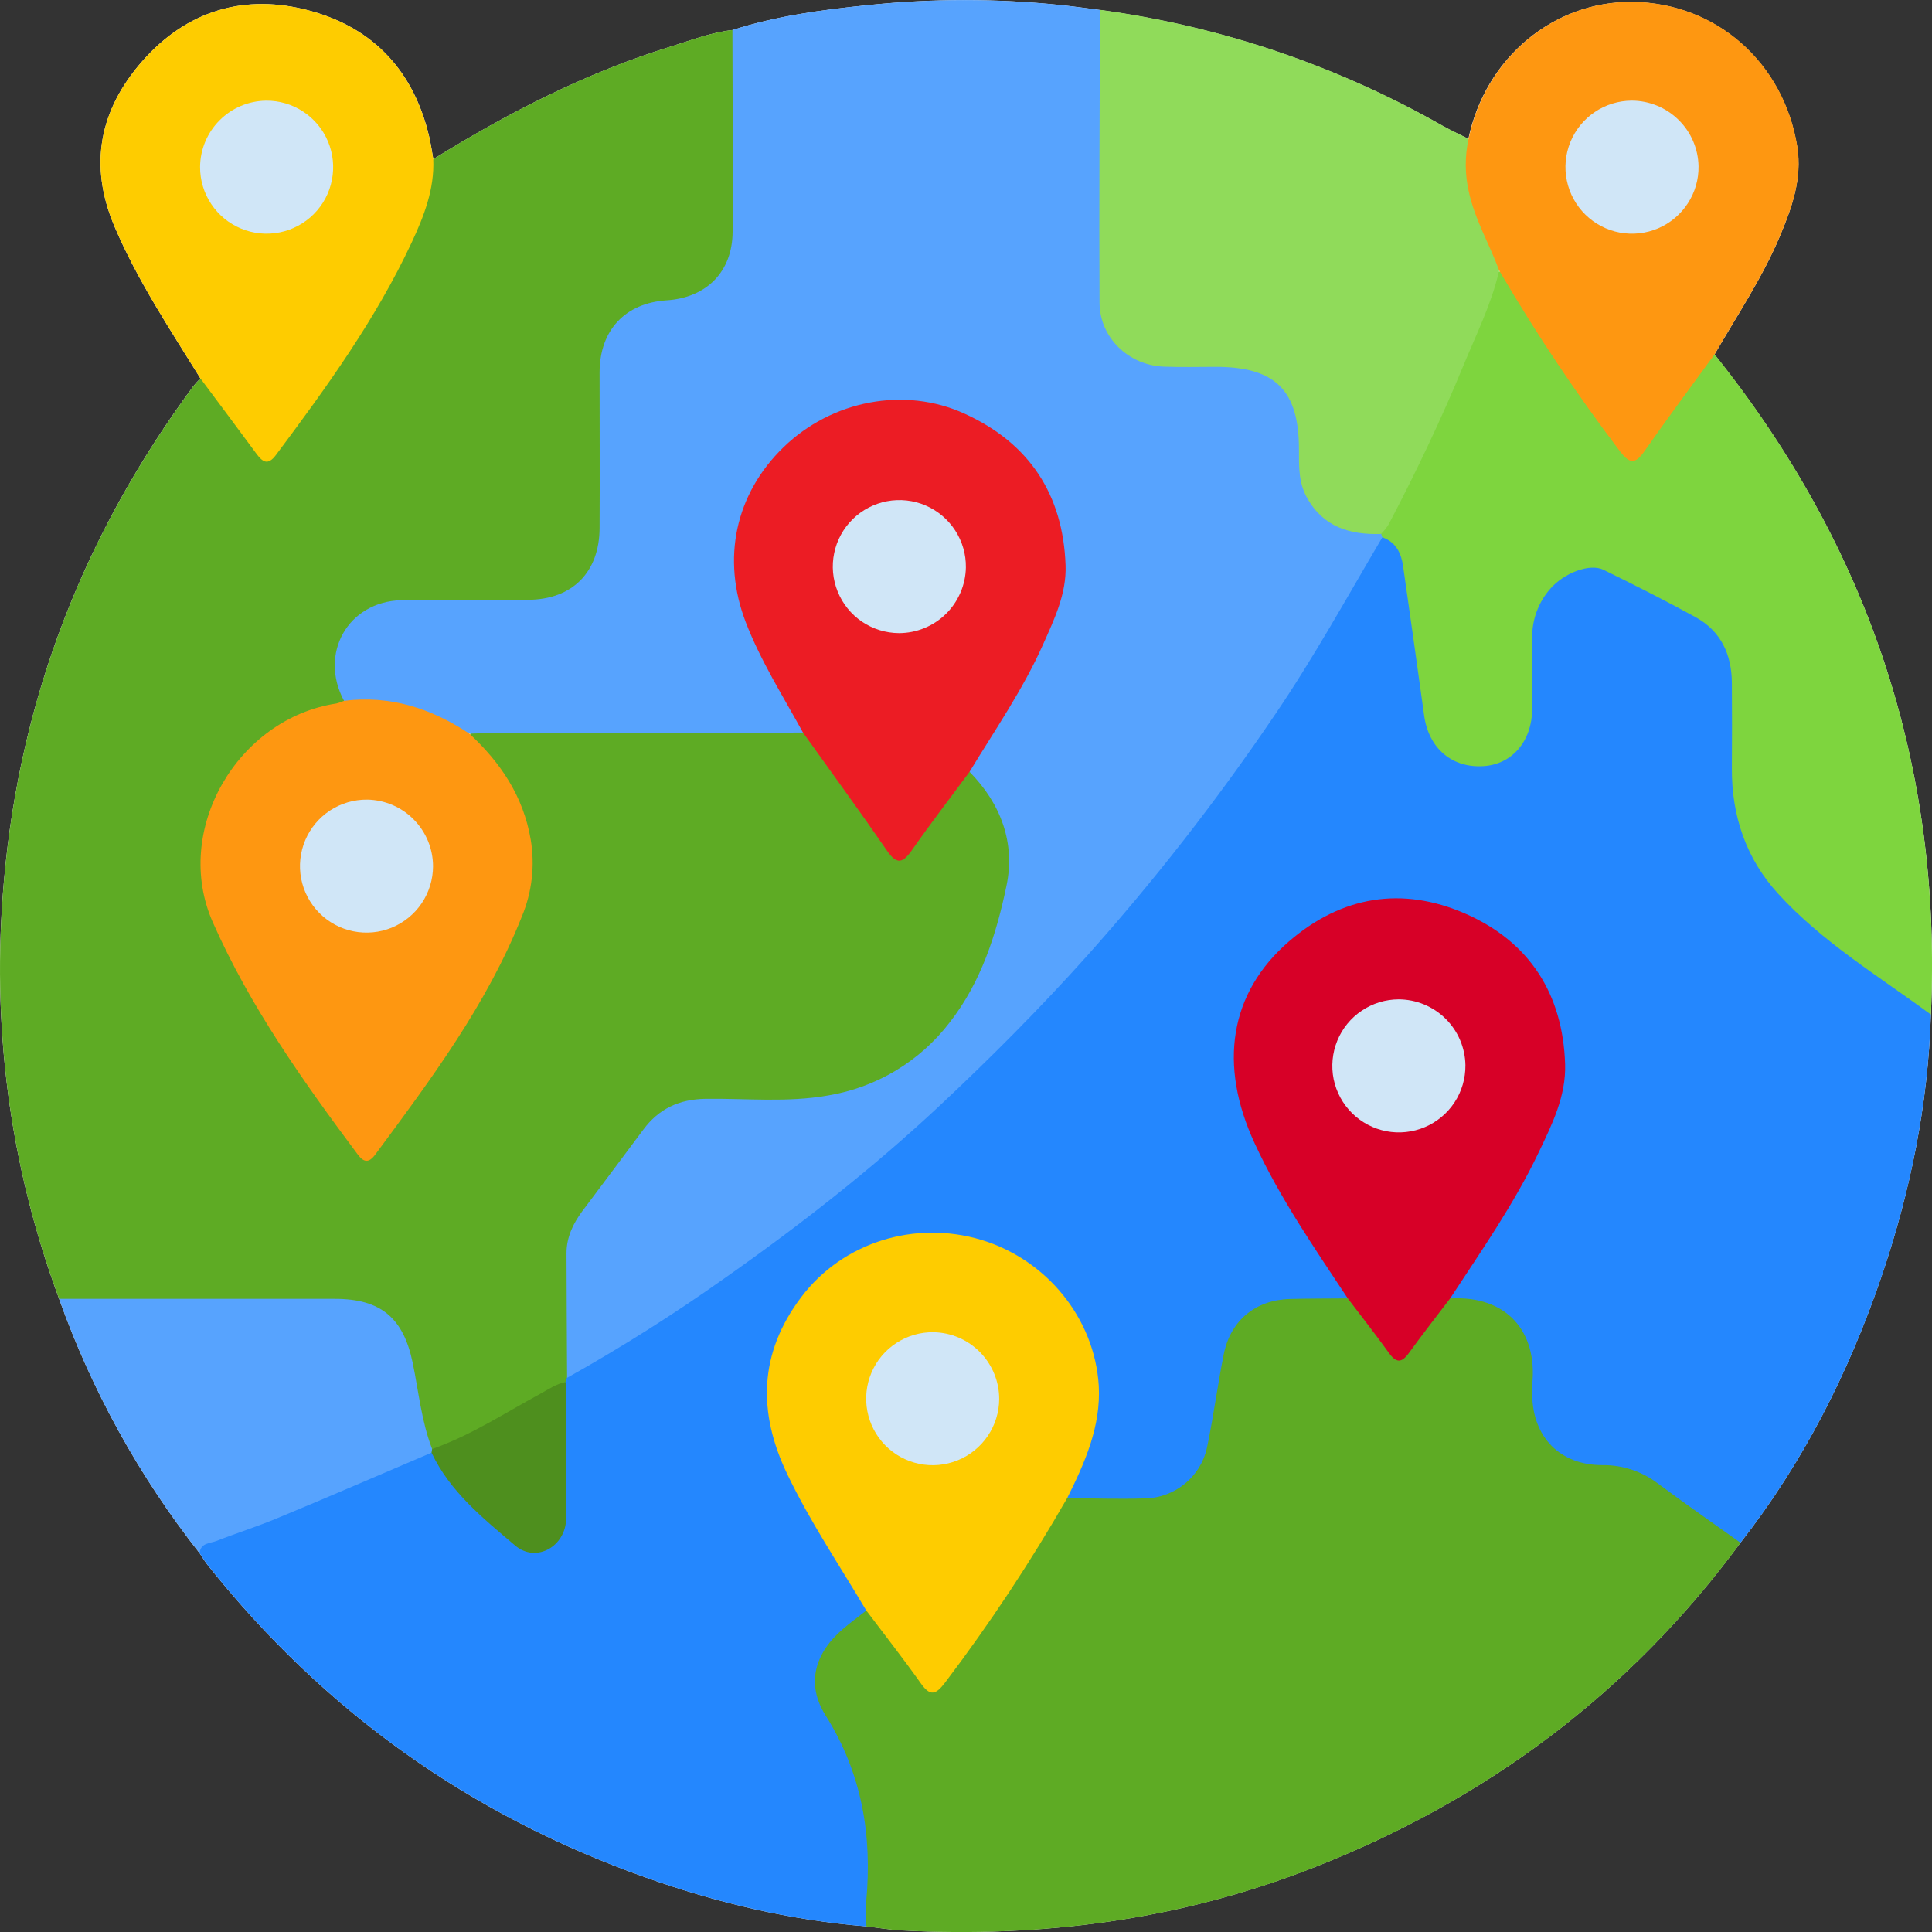
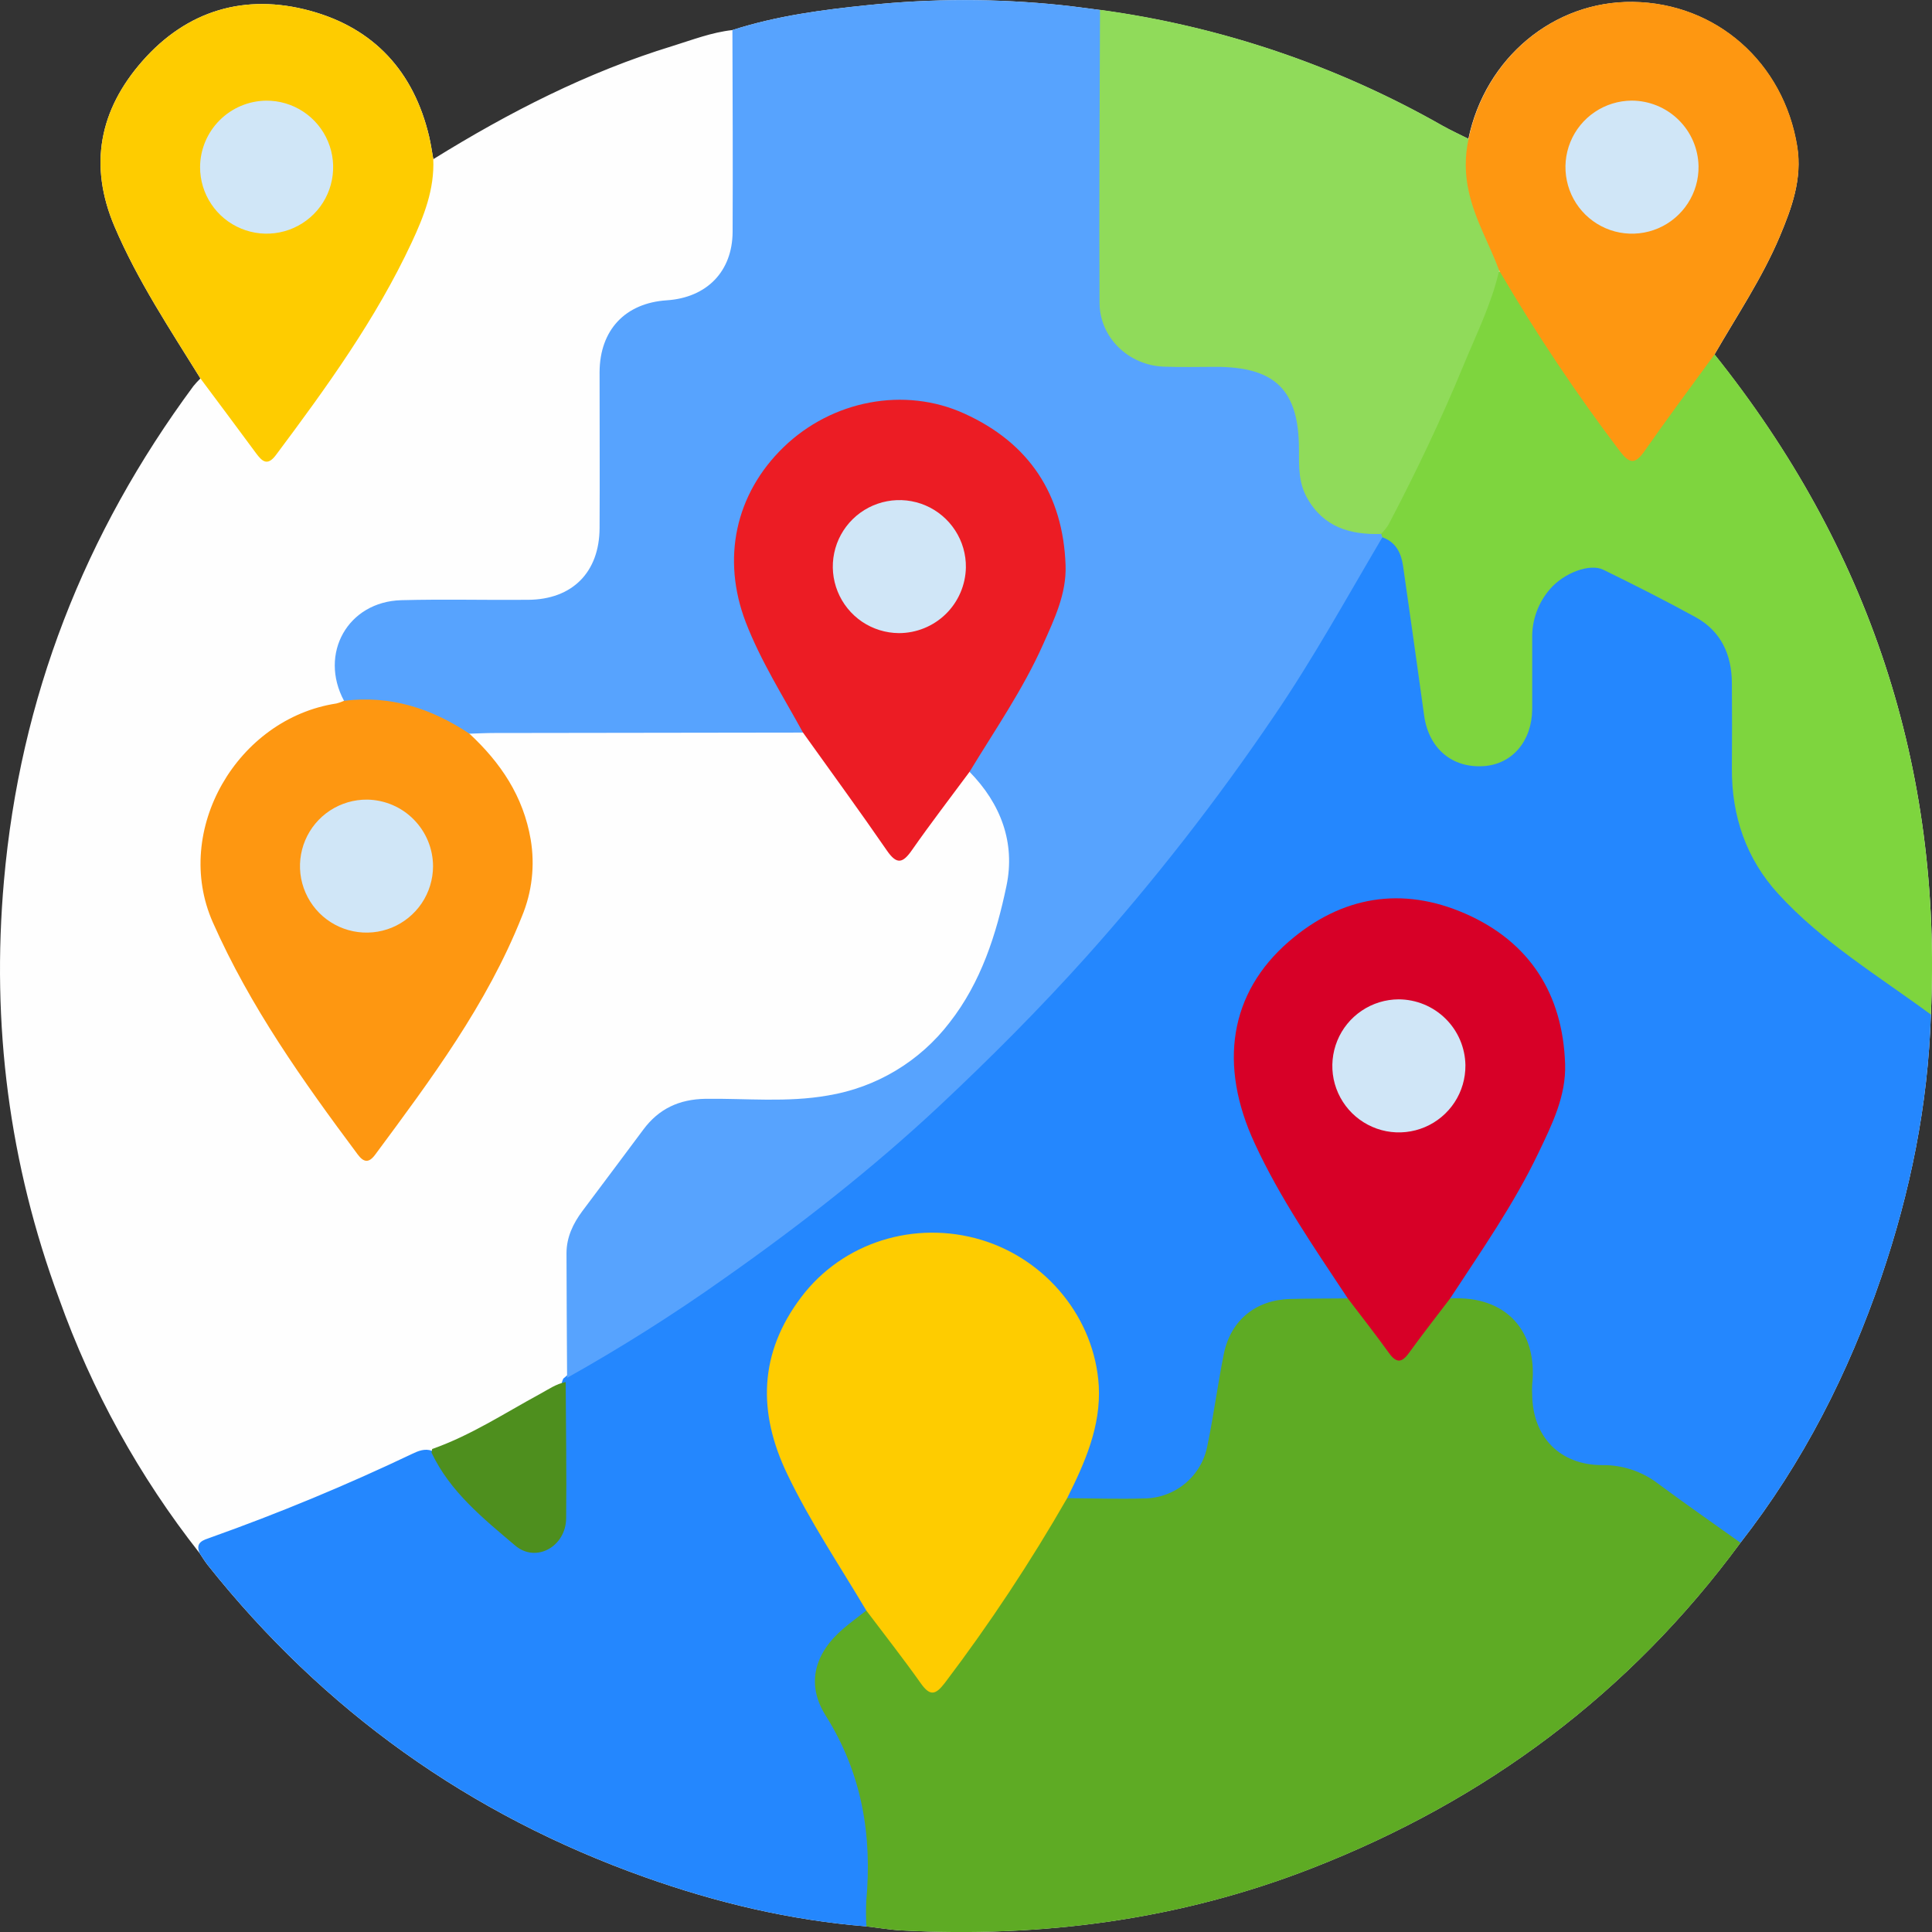
<svg xmlns="http://www.w3.org/2000/svg" width="50" height="50" viewBox="0 0 50 50" fill="none">
  <rect x="0" y="0" width="50" height="50" fill="#333333" stroke="none" />
  <g clip-path="url(#clip0_3762_4973)">
    <path d="M49.971 26.257C49.898 28.591 49.438 30.852 48.686 33.055C47.838 35.536 46.664 37.851 45.043 39.925C42.176 43.822 38.449 46.595 33.957 48.347C30.539 49.682 26.982 50.151 23.328 49.958C23.025 49.942 22.724 49.889 22.421 49.854C20.454 49.696 18.545 49.242 16.688 48.581C12.151 46.969 8.381 44.278 5.379 40.508C5.301 40.41 5.237 40.302 5.167 40.198C3.606 38.215 2.377 35.991 1.53 33.614C0.235 30.117 -0.226 26.512 0.102 22.799C0.519 18.06 2.185 13.806 5.007 9.99C5.064 9.921 5.124 9.856 5.187 9.794C4.396 8.516 3.563 7.266 2.968 5.872C2.284 4.27 2.579 2.839 3.684 1.581C4.838 0.269 6.338 -0.179 8.022 0.278C9.68 0.728 10.71 1.852 11.107 3.536C11.151 3.728 11.18 3.923 11.214 4.119C13.168 2.908 15.201 1.865 17.407 1.19C17.917 1.032 18.419 0.836 18.957 0.778C20.101 0.409 21.288 0.253 22.473 0.132C24.13 -0.04 25.8 -0.04 27.456 0.132C27.794 0.167 28.13 0.215 28.466 0.258C31.587 0.681 34.598 1.699 37.335 3.258C37.554 3.379 37.779 3.483 38.001 3.594C38.438 1.498 40.207 0.026 42.256 0.051C44.412 0.08 46.159 1.617 46.51 3.795C46.645 4.629 46.371 5.382 46.056 6.129C45.601 7.204 44.951 8.168 44.371 9.175C48.368 14.17 50.265 19.854 49.971 26.257Z" fill="#FEFEFE" />
    <path d="M49.971 26.257C49.899 28.591 49.439 30.852 48.687 33.055C47.839 35.536 46.665 37.851 45.044 39.925C44.767 39.943 44.578 39.762 44.378 39.619C43.972 39.328 43.557 39.047 43.159 38.745C42.592 38.315 41.993 38.042 41.245 38.037C40.312 38.031 39.589 37.243 39.517 36.303C39.495 36.018 39.517 35.731 39.506 35.445C39.476 34.475 38.932 33.876 37.976 33.762C37.818 33.743 37.653 33.755 37.513 33.655C37.51 33.648 37.507 33.641 37.504 33.633C37.501 33.626 37.498 33.619 37.496 33.612C37.416 33.368 37.612 33.216 37.726 33.041C38.58 31.739 39.462 30.452 40.037 28.989C40.859 26.898 39.964 24.75 37.851 23.773C35.966 22.899 33.611 23.687 32.598 25.52C31.97 26.657 31.859 27.807 32.372 29.027C32.968 30.441 33.8 31.712 34.631 32.986C34.755 33.175 35.003 33.336 34.895 33.609C34.895 33.612 34.891 33.616 34.889 33.62C34.881 33.64 34.871 33.66 34.86 33.678C34.443 33.841 34.008 33.751 33.581 33.765C32.561 33.795 31.984 34.262 31.779 35.266C31.655 35.863 31.58 36.47 31.469 37.069C31.229 38.355 30.544 38.937 29.242 38.931C28.708 38.931 28.166 39.014 27.639 38.858C27.624 38.84 27.611 38.822 27.599 38.803L27.588 38.784C27.45 38.534 27.671 38.337 27.759 38.132C28.164 37.195 28.437 36.257 28.184 35.215C27.712 33.272 25.731 31.837 23.758 32.05C21.608 32.283 19.951 34.085 19.969 36.175C19.975 36.932 20.274 37.607 20.588 38.272C21.047 39.248 21.629 40.153 22.221 41.051C22.346 41.242 22.521 41.423 22.468 41.68C22.465 41.697 22.461 41.715 22.455 41.731C22.327 41.981 22.079 42.109 21.882 42.289C21.275 42.845 21.124 43.47 21.445 44.229C21.701 44.84 22.024 45.42 22.32 46.012C22.479 46.314 22.563 46.649 22.565 46.99C22.561 47.759 22.565 48.529 22.565 49.298C22.565 49.493 22.578 49.695 22.427 49.856C20.46 49.697 18.551 49.243 16.694 48.583C12.153 46.969 8.382 44.278 5.38 40.508C5.302 40.41 5.238 40.302 5.168 40.198C5.038 39.907 5.28 39.853 5.45 39.791C7.224 39.159 8.964 38.437 10.664 37.627C10.823 37.55 10.995 37.481 11.174 37.545C11.188 37.55 11.204 37.556 11.218 37.562L11.23 37.568C11.679 38.288 12.291 38.863 12.89 39.452C13.002 39.569 13.124 39.675 13.254 39.772C13.514 39.955 13.783 40.07 14.103 39.912C14.423 39.753 14.511 39.483 14.513 39.159C14.518 38.336 14.513 37.514 14.513 36.691C14.504 36.41 14.509 36.128 14.53 35.847C14.53 35.842 14.53 35.839 14.53 35.834C14.53 35.83 14.536 35.805 14.538 35.791C14.548 35.753 14.561 35.715 14.578 35.679C14.609 35.651 14.64 35.624 14.672 35.598C14.688 35.584 14.705 35.57 14.721 35.558C15.373 35.027 16.134 34.678 16.831 34.226C18.899 32.867 20.887 31.388 22.782 29.796C24.216 28.596 25.522 27.266 26.834 25.943C28.748 24.017 30.423 21.891 32.007 19.694C33.27 17.946 34.374 16.1 35.423 14.22C35.506 14.074 35.569 13.898 35.754 13.859L35.789 13.854C35.804 13.854 35.821 13.854 35.838 13.854C36.282 13.972 36.382 14.339 36.446 14.717C36.655 15.955 36.799 17.201 36.996 18.44C37.051 18.781 37.134 19.113 37.407 19.352C37.791 19.686 38.233 19.784 38.709 19.587C39.203 19.384 39.468 18.994 39.494 18.463C39.528 17.801 39.484 17.137 39.513 16.474C39.553 15.554 40.023 14.921 40.84 14.643C40.983 14.588 41.135 14.563 41.288 14.571C41.44 14.579 41.589 14.618 41.726 14.687C42.43 15.041 43.14 15.384 43.824 15.779C44.62 16.239 44.974 16.922 44.967 17.823C44.962 18.54 44.954 19.257 44.967 19.974C44.998 21.431 45.569 22.647 46.672 23.605C47.553 24.371 48.523 25.019 49.445 25.732C49.647 25.881 49.861 26.017 49.971 26.257Z" fill="#2487FE" />
-     <path d="M26.063 23.541C25.892 24.164 25.669 24.771 25.398 25.358C24.443 27.431 22.805 28.494 20.537 28.589C19.785 28.62 19.031 28.604 18.278 28.589C17.633 28.577 17.136 28.827 16.755 29.341C16.254 30.018 15.74 30.686 15.24 31.363C14.947 31.754 14.793 32.232 14.803 32.72C14.809 33.472 14.803 34.225 14.803 34.977C14.814 35.173 14.786 35.37 14.72 35.555C14.707 35.589 14.691 35.622 14.672 35.654C14.661 35.691 14.648 35.727 14.637 35.764C14.601 35.792 14.564 35.819 14.529 35.844C13.592 36.541 12.536 37.027 11.49 37.529C11.405 37.569 11.309 37.576 11.22 37.547C11.205 37.543 11.19 37.539 11.175 37.533C11.142 37.52 11.11 37.505 11.08 37.488C10.899 37.314 10.866 37.08 10.819 36.853C10.707 36.326 10.617 35.796 10.498 35.272C10.256 34.205 9.737 33.779 8.652 33.775C6.554 33.767 4.456 33.775 2.357 33.775C2.073 33.775 1.778 33.806 1.53 33.614C0.235 30.117 -0.226 26.513 0.102 22.799C0.519 18.06 2.185 13.806 5.007 9.991C5.064 9.922 5.124 9.856 5.187 9.794C5.431 9.785 5.511 9.988 5.624 10.142C5.949 10.591 6.292 11.028 6.616 11.477C6.821 11.762 6.98 11.749 7.192 11.477C8.1 10.303 8.937 9.075 9.698 7.801C10.363 6.694 10.973 5.559 11.124 4.244C11.137 4.191 11.17 4.146 11.216 4.117C13.17 2.906 15.204 1.864 17.409 1.188C17.919 1.031 18.422 0.835 18.959 0.776C19.134 0.945 19.122 1.167 19.122 1.38C19.126 2.904 19.14 4.428 19.118 5.952C19.102 7.086 18.453 7.772 17.316 7.922C16.215 8.068 15.694 8.642 15.679 9.743C15.673 10.227 15.668 10.712 15.679 11.195C15.778 15.67 15.643 15.783 11.162 15.684C10.876 15.67 10.588 15.676 10.302 15.702C9.525 15.797 8.991 16.276 8.84 17C8.767 17.352 8.876 17.673 8.974 17.999C8.98 18.043 8.98 18.087 8.974 18.131C8.971 18.148 8.967 18.164 8.961 18.18C8.9 18.354 8.676 18.345 8.515 18.386C6.775 18.84 5.765 19.97 5.385 21.701C5.232 22.395 5.35 23.051 5.603 23.7C6.284 25.454 7.352 26.981 8.42 28.51C8.665 28.863 8.917 29.211 9.186 29.548C9.392 29.806 9.557 29.852 9.768 29.565C11.166 27.678 12.57 25.79 13.416 23.571C13.979 22.091 13.526 20.798 12.581 19.624C12.469 19.484 12.326 19.371 12.229 19.218C12.181 19.156 12.158 19.078 12.167 19L12.171 18.984C12.188 18.949 12.213 18.918 12.244 18.894C12.275 18.87 12.312 18.854 12.35 18.847C12.437 18.82 12.526 18.806 12.616 18.805C15.272 18.796 17.928 18.77 20.581 18.816C20.629 18.819 20.676 18.828 20.721 18.844C20.751 18.853 20.781 18.865 20.808 18.881C20.97 18.968 21.073 19.13 21.181 19.292C21.747 20.138 22.338 20.966 22.955 21.776C23.197 22.095 23.371 22.097 23.599 21.768C23.957 21.259 24.355 20.773 24.708 20.256C24.804 20.117 24.875 19.915 25.077 19.913C25.094 19.913 25.111 19.914 25.127 19.917C25.149 19.92 25.171 19.924 25.191 19.931C26.256 20.95 26.431 22.194 26.063 23.541Z" fill="#5EAB24" />
    <path d="M35.79 13.85C35.788 13.87 35.782 13.89 35.774 13.908C34.856 15.463 33.985 17.047 32.967 18.539C31.492 20.715 29.874 22.79 28.122 24.75C26.912 26.099 25.634 27.381 24.314 28.619C22.578 30.243 20.703 31.709 18.756 33.078C17.443 34.01 16.081 34.871 14.676 35.658V35.6C14.671 34.544 14.662 33.488 14.661 32.434C14.661 32.023 14.829 31.669 15.069 31.346C15.594 30.642 16.124 29.943 16.646 29.238C17.049 28.693 17.578 28.448 18.261 28.437C19.316 28.424 20.374 28.537 21.427 28.351C22.679 28.145 23.805 27.47 24.576 26.462C25.391 25.42 25.786 24.18 26.048 22.923C26.28 21.812 25.902 20.8 25.093 19.976C25.086 19.956 25.081 19.936 25.077 19.916C25.016 19.638 25.233 19.459 25.362 19.26C26.028 18.217 26.684 17.17 27.138 16.01C27.732 14.492 27.368 12.836 26.167 11.669C25.009 10.543 23.215 10.187 21.773 10.787C20.292 11.403 19.439 12.513 19.151 14.081C19.034 14.721 19.159 15.325 19.382 15.923C19.708 16.801 20.179 17.607 20.632 18.421C20.713 18.566 20.845 18.705 20.806 18.886C20.8 18.911 20.792 18.936 20.781 18.959C18.119 18.963 15.455 18.966 12.792 18.97C12.584 18.97 12.377 18.981 12.169 18.987H12.149C12 19.064 11.868 18.996 11.747 18.924C10.998 18.464 10.132 18.229 9.252 18.248C9.151 18.254 9.049 18.23 8.961 18.18C8.941 18.168 8.922 18.154 8.904 18.138C8.248 16.918 9 15.571 10.385 15.533C11.478 15.503 12.575 15.533 13.67 15.523C14.81 15.515 15.511 14.812 15.517 13.669C15.524 12.323 15.517 10.975 15.517 9.632C15.522 8.539 16.182 7.842 17.256 7.772C18.29 7.703 18.955 7.028 18.96 5.999C18.968 4.258 18.96 2.518 18.955 0.777C20.099 0.408 21.287 0.252 22.471 0.131C24.128 -0.041 25.798 -0.041 27.455 0.131C27.792 0.166 28.128 0.214 28.465 0.257C28.651 0.49 28.598 0.766 28.599 1.033C28.604 3.145 28.599 5.261 28.602 7.375C28.602 8.759 29.179 9.332 30.563 9.341C31.011 9.341 31.46 9.326 31.907 9.349C32.964 9.403 33.706 10.15 33.766 11.209C33.779 11.441 33.766 11.675 33.774 11.907C33.803 12.927 34.309 13.499 35.314 13.645C35.456 13.665 35.6 13.671 35.728 13.748C35.733 13.752 35.738 13.756 35.742 13.76C35.753 13.768 35.761 13.778 35.769 13.789C35.782 13.807 35.789 13.828 35.79 13.85Z" fill="#57A3FE" />
    <path d="M45.045 39.927C42.178 43.823 38.451 46.596 33.959 48.349C30.541 49.684 26.983 50.152 23.33 49.96C23.026 49.944 22.726 49.891 22.423 49.856C22.41 49.641 22.409 49.425 22.418 49.21C22.575 47.494 22.308 45.892 21.366 44.395C20.848 43.572 21.09 42.772 21.831 42.144C22.022 41.983 22.224 41.834 22.42 41.68C22.437 41.679 22.454 41.679 22.471 41.68C22.685 41.68 22.754 41.879 22.855 42.019C23.159 42.44 23.472 42.853 23.786 43.266C24.12 43.703 24.151 43.703 24.482 43.279C25.408 42.073 26.263 40.813 27.042 39.508C27.198 39.252 27.272 38.916 27.592 38.784L27.621 38.772C28.283 38.776 28.946 38.799 29.608 38.779C29.997 38.778 30.373 38.64 30.673 38.391C30.972 38.142 31.175 37.797 31.247 37.414C31.411 36.628 31.513 35.828 31.672 35.041C31.849 34.17 32.495 33.645 33.376 33.618C33.877 33.604 34.379 33.607 34.88 33.602L34.899 33.609C35.363 33.763 35.478 34.239 35.749 34.566C36.213 35.126 36.197 35.126 36.661 34.566C36.93 34.242 37.045 33.772 37.499 33.615L37.532 33.604C38.989 33.521 39.799 34.46 39.653 35.834C39.648 35.923 39.648 36.012 39.653 36.102C39.668 37.194 40.375 37.919 41.47 37.917C41.992 37.911 42.5 38.081 42.913 38.398C43.614 38.918 44.333 39.418 45.045 39.927Z" fill="#5EAB24" />
    <path d="M49.971 26.257C48.617 25.259 47.161 24.382 46.019 23.131C45.194 22.228 44.812 21.119 44.821 19.881C44.826 19.145 44.826 18.41 44.821 17.675C44.816 16.941 44.541 16.336 43.885 15.974C43.101 15.543 42.301 15.14 41.497 14.746C41.143 14.572 40.477 14.827 40.118 15.24C39.808 15.595 39.642 16.052 39.653 16.523C39.653 17.133 39.653 17.742 39.653 18.353C39.647 19.178 39.138 19.776 38.402 19.827C37.581 19.884 36.975 19.37 36.857 18.52C36.677 17.228 36.498 15.937 36.311 14.645C36.262 14.312 36.125 14.028 35.776 13.905C35.769 13.888 35.763 13.87 35.757 13.853C35.751 13.835 35.749 13.828 35.745 13.815C35.744 13.794 35.744 13.773 35.745 13.752C35.765 13.631 35.807 13.515 35.871 13.409C36.876 11.446 37.775 9.431 38.567 7.373C38.606 7.254 38.663 7.141 38.737 7.039C38.756 7.034 38.775 7.03 38.794 7.027H38.812C39.104 6.998 39.141 7.303 39.235 7.469C39.924 8.69 40.743 9.823 41.547 10.965C42.216 11.912 42.258 11.912 42.919 10.979C43.24 10.525 43.563 10.073 43.878 9.615C44.004 9.434 44.097 9.192 44.374 9.17C48.368 14.17 50.265 19.854 49.971 26.257Z" fill="#7ED53E" />
    <path d="M38.797 7.006C38.797 7.014 38.797 7.023 38.791 7.031C38.594 7.878 38.205 8.655 37.877 9.451C37.299 10.855 36.644 12.226 35.938 13.571C35.891 13.648 35.835 13.72 35.772 13.785C35.762 13.796 35.752 13.807 35.743 13.819C34.942 13.843 34.255 13.646 33.828 12.887C33.603 12.488 33.617 12.063 33.617 11.633C33.617 10.099 33.008 9.495 31.462 9.494C31.014 9.494 30.565 9.507 30.117 9.489C29.21 9.454 28.461 8.741 28.456 7.838C28.442 5.311 28.461 2.782 28.468 0.254C31.589 0.677 34.6 1.696 37.337 3.254C37.555 3.376 37.78 3.479 38.002 3.591C38.066 3.679 38.093 3.788 38.075 3.896C38.002 4.784 38.313 5.577 38.671 6.36C38.76 6.562 38.939 6.755 38.797 7.006Z" fill="#90DB5A" />
    <path d="M46.058 6.125C45.603 7.2 44.953 8.164 44.373 9.171C43.763 10.009 43.143 10.839 42.551 11.687C42.313 12.025 42.167 11.996 41.925 11.681C40.797 10.193 39.758 8.639 38.815 7.028L38.801 7.006C38.549 6.322 38.172 5.689 38.014 4.967C37.909 4.514 37.907 4.044 38.007 3.591C38.444 1.495 40.213 0.023 42.261 0.048C44.418 0.077 46.164 1.614 46.515 3.791C46.647 4.625 46.373 5.378 46.058 6.125Z" fill="#FE9711" />
    <path d="M10.655 6.274C9.728 8.26 8.45 10.025 7.144 11.772C6.925 12.068 6.787 11.948 6.624 11.726C6.149 11.079 5.666 10.438 5.187 9.794C4.396 8.516 3.563 7.266 2.968 5.872C2.283 4.27 2.579 2.839 3.684 1.582C4.838 0.269 6.338 -0.179 8.022 0.278C9.679 0.728 10.709 1.852 11.106 3.536C11.151 3.728 11.179 3.924 11.213 4.119C11.247 4.893 10.973 5.593 10.655 6.274Z" fill="#FECC00" />
-     <path d="M11.219 37.55C11.221 37.554 11.221 37.559 11.219 37.563C11.218 37.566 11.216 37.569 11.214 37.571C11.208 37.579 11.201 37.585 11.193 37.589C11.184 37.593 11.175 37.596 11.166 37.596C9.835 38.163 8.503 38.742 7.165 39.295C6.655 39.508 6.123 39.675 5.608 39.878C5.44 39.944 5.19 39.923 5.166 40.197C3.605 38.214 2.377 35.991 1.529 33.614C3.909 33.614 6.289 33.614 8.669 33.614C9.858 33.614 10.438 34.11 10.679 35.262C10.835 36.01 10.905 36.778 11.183 37.499C11.208 37.52 11.219 37.536 11.219 37.55Z" fill="#57A3FE" />
    <path d="M37.531 33.601C37.174 34.071 36.809 34.536 36.464 35.014C36.275 35.276 36.136 35.279 35.945 35.014C35.601 34.535 35.236 34.071 34.879 33.601C34.02 32.301 33.13 31.017 32.474 29.596C31.527 27.557 31.819 25.696 33.356 24.366C34.714 23.191 36.284 22.927 37.924 23.646C39.585 24.374 40.446 25.723 40.505 27.539C40.532 28.368 40.165 29.105 39.816 29.834C39.179 31.168 38.335 32.372 37.531 33.601Z" fill="#D70027" />
    <path d="M27.62 38.768C26.667 40.429 25.609 42.027 24.453 43.553C24.214 43.864 24.072 43.906 23.83 43.564C23.377 42.924 22.891 42.306 22.419 41.679C21.728 40.514 20.968 39.387 20.379 38.16C19.602 36.548 19.642 35.019 20.734 33.572C21.803 32.153 23.668 31.569 25.397 32.088C27.085 32.598 28.329 34.117 28.436 35.863C28.494 36.912 28.079 37.851 27.62 38.768Z" fill="#FECC00" />
    <path d="M11.168 37.595C11.172 37.564 11.178 37.532 11.184 37.5C12.177 37.152 13.053 36.576 13.97 36.078C14.189 35.96 14.39 35.815 14.64 35.767C14.646 36.943 14.666 38.121 14.652 39.298C14.643 40.022 13.875 40.459 13.333 39.999C12.511 39.301 11.649 38.612 11.168 37.595Z" fill="#4E8F1E" />
    <path d="M20.782 18.96C20.267 18.02 19.69 17.113 19.302 16.108C18.668 14.459 19.031 12.781 20.28 11.572C21.529 10.363 23.406 9.995 24.963 10.706C26.634 11.466 27.513 12.794 27.577 14.631C27.603 15.367 27.286 16.024 26.994 16.679C26.475 17.844 25.748 18.892 25.09 19.977C24.592 20.65 24.081 21.314 23.601 22.001C23.363 22.343 23.209 22.383 22.953 22.012C22.245 20.984 21.508 19.976 20.782 18.96Z" fill="#EC1C24" />
    <path d="M8.903 18.137C10.099 17.988 11.166 18.331 12.15 18.989C12.957 19.738 13.543 20.607 13.734 21.724C13.848 22.398 13.769 23.09 13.505 23.721C12.601 25.997 11.151 27.937 9.71 29.882C9.545 30.105 9.413 30.086 9.256 29.875C7.84 27.977 6.475 26.055 5.508 23.87C4.453 21.483 6.147 18.596 8.706 18.206C8.773 18.189 8.84 18.166 8.903 18.137Z" fill="#FE9711" />
    <path d="M43.958 4.303C43.963 4.645 43.866 4.979 43.679 5.265C43.493 5.551 43.226 5.775 42.913 5.909C42.599 6.043 42.252 6.081 41.917 6.018C41.581 5.955 41.273 5.793 41.029 5.554C40.786 5.315 40.619 5.009 40.55 4.675C40.48 4.341 40.512 3.994 40.64 3.678C40.769 3.362 40.988 3.091 41.271 2.9C41.553 2.709 41.887 2.606 42.228 2.604C42.681 2.605 43.117 2.783 43.44 3.101C43.764 3.418 43.95 3.85 43.958 4.303Z" fill="#D0E6F7" />
    <path d="M6.888 2.605C7.229 2.602 7.563 2.701 7.848 2.889C8.133 3.077 8.356 3.345 8.488 3.66C8.62 3.974 8.656 4.321 8.59 4.656C8.525 4.991 8.362 5.299 8.121 5.54C7.88 5.782 7.573 5.947 7.238 6.014C6.903 6.081 6.556 6.047 6.241 5.916C5.925 5.786 5.656 5.565 5.467 5.281C5.277 4.997 5.177 4.663 5.178 4.322C5.181 3.869 5.362 3.435 5.682 3.114C6.002 2.793 6.435 2.61 6.888 2.605Z" fill="#D0E6F7" />
    <path d="M37.925 27.567C37.928 27.908 37.831 28.243 37.644 28.528C37.457 28.813 37.189 29.037 36.875 29.17C36.561 29.303 36.214 29.34 35.879 29.276C35.544 29.212 35.236 29.049 34.993 28.81C34.75 28.57 34.584 28.264 34.515 27.93C34.447 27.596 34.48 27.249 34.609 26.933C34.738 26.617 34.958 26.347 35.241 26.157C35.524 25.966 35.857 25.864 36.198 25.863C36.652 25.865 37.087 26.044 37.41 26.363C37.733 26.681 37.918 27.114 37.925 27.567Z" fill="#D0E6F7" />
-     <path d="M25.859 36.209C25.857 36.55 25.754 36.882 25.562 37.164C25.371 37.446 25.1 37.665 24.784 37.793C24.468 37.921 24.121 37.953 23.787 37.883C23.453 37.814 23.147 37.647 22.908 37.403C22.67 37.16 22.509 36.851 22.446 36.516C22.383 36.181 22.421 35.835 22.555 35.521C22.689 35.208 22.913 34.941 23.199 34.756C23.485 34.57 23.82 34.473 24.161 34.478C24.614 34.486 25.047 34.672 25.364 34.996C25.682 35.32 25.86 35.755 25.859 36.209Z" fill="#D0E6F7" />
    <path d="M23.265 16.385C22.924 16.383 22.591 16.28 22.308 16.089C22.026 15.897 21.807 15.626 21.679 15.31C21.551 14.994 21.519 14.647 21.589 14.313C21.658 13.979 21.826 13.674 22.069 13.435C22.313 13.196 22.622 13.035 22.957 12.972C23.293 12.909 23.639 12.947 23.953 13.081C24.266 13.215 24.533 13.44 24.719 13.726C24.905 14.011 25.002 14.346 24.997 14.687C24.988 15.14 24.802 15.572 24.478 15.89C24.154 16.207 23.718 16.385 23.265 16.385Z" fill="#D0E6F7" />
    <path d="M11.207 22.419C11.206 22.76 11.104 23.093 10.914 23.376C10.723 23.659 10.453 23.878 10.138 24.008C9.822 24.137 9.475 24.169 9.141 24.101C8.807 24.033 8.5 23.867 8.261 23.625C8.021 23.382 7.859 23.074 7.794 22.739C7.73 22.404 7.767 22.058 7.9 21.744C8.033 21.43 8.256 21.163 8.541 20.976C8.827 20.789 9.161 20.691 9.502 20.694C9.956 20.701 10.389 20.885 10.707 21.208C11.026 21.53 11.206 21.965 11.207 22.419Z" fill="#D0E6F7" />
  </g>
  <defs>
    <clipPath id="clip0_3762_4973">
      <rect width="50" height="50" fill="white" />
    </clipPath>
  </defs>
</svg>